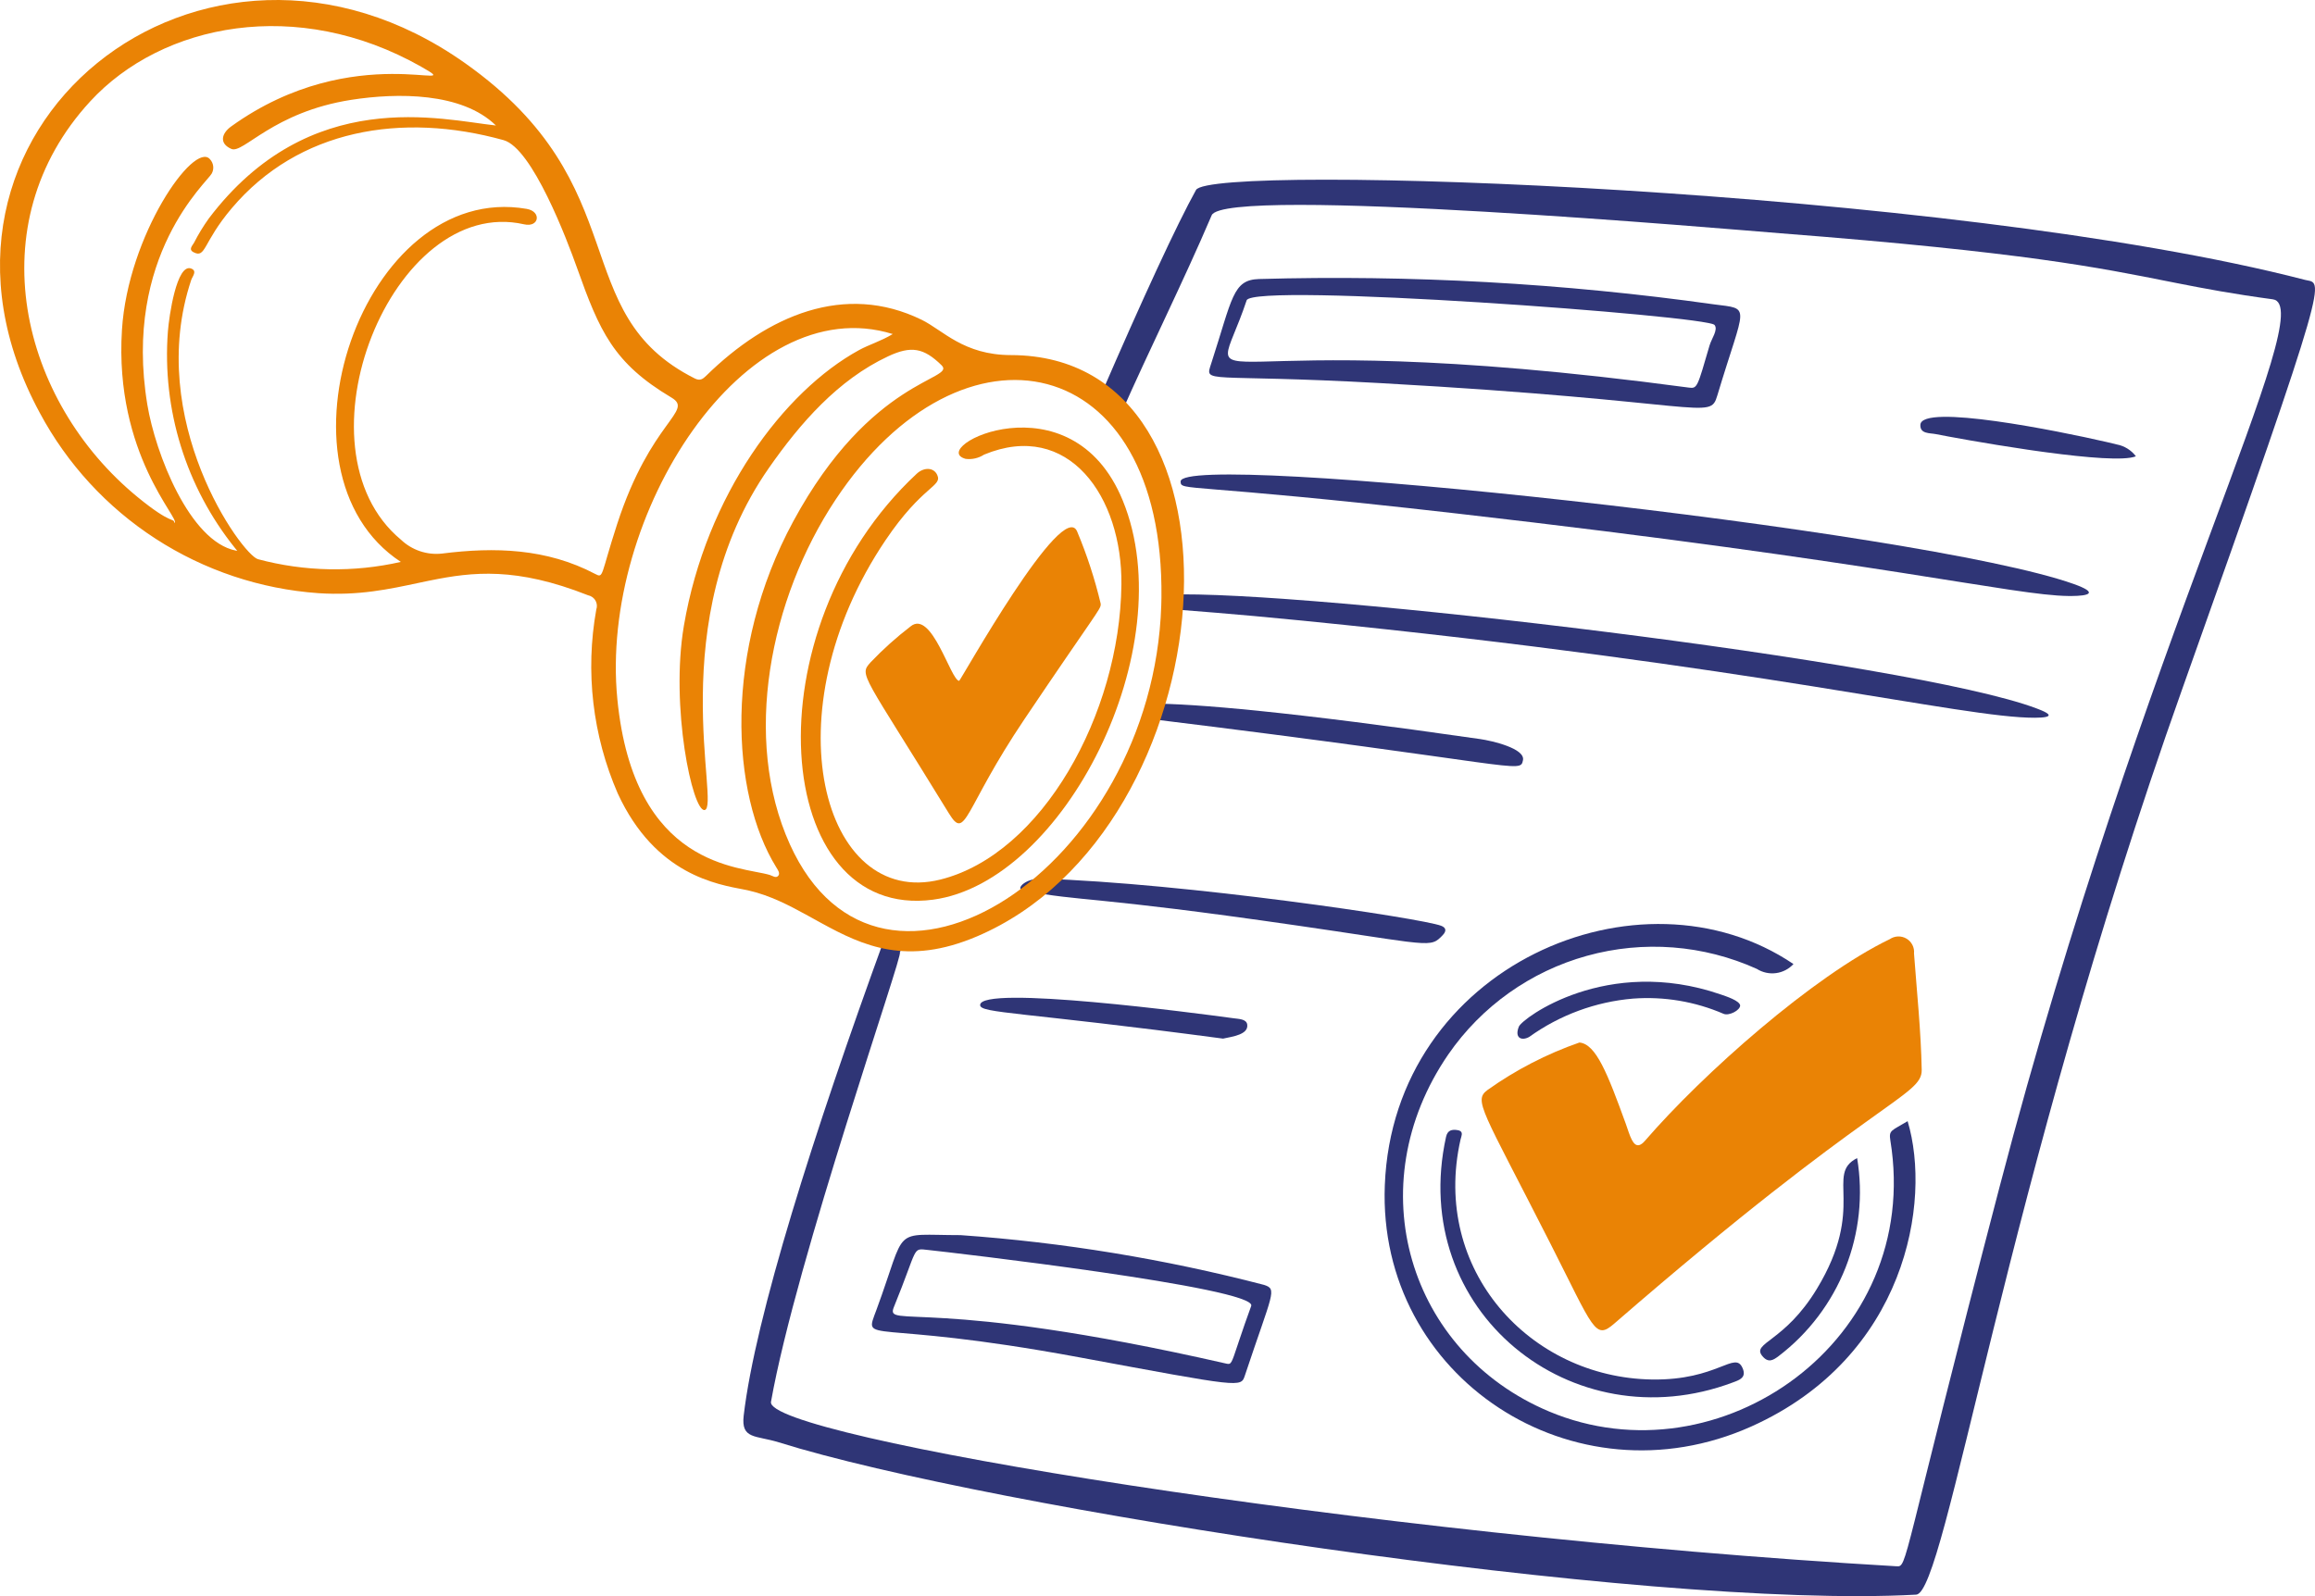
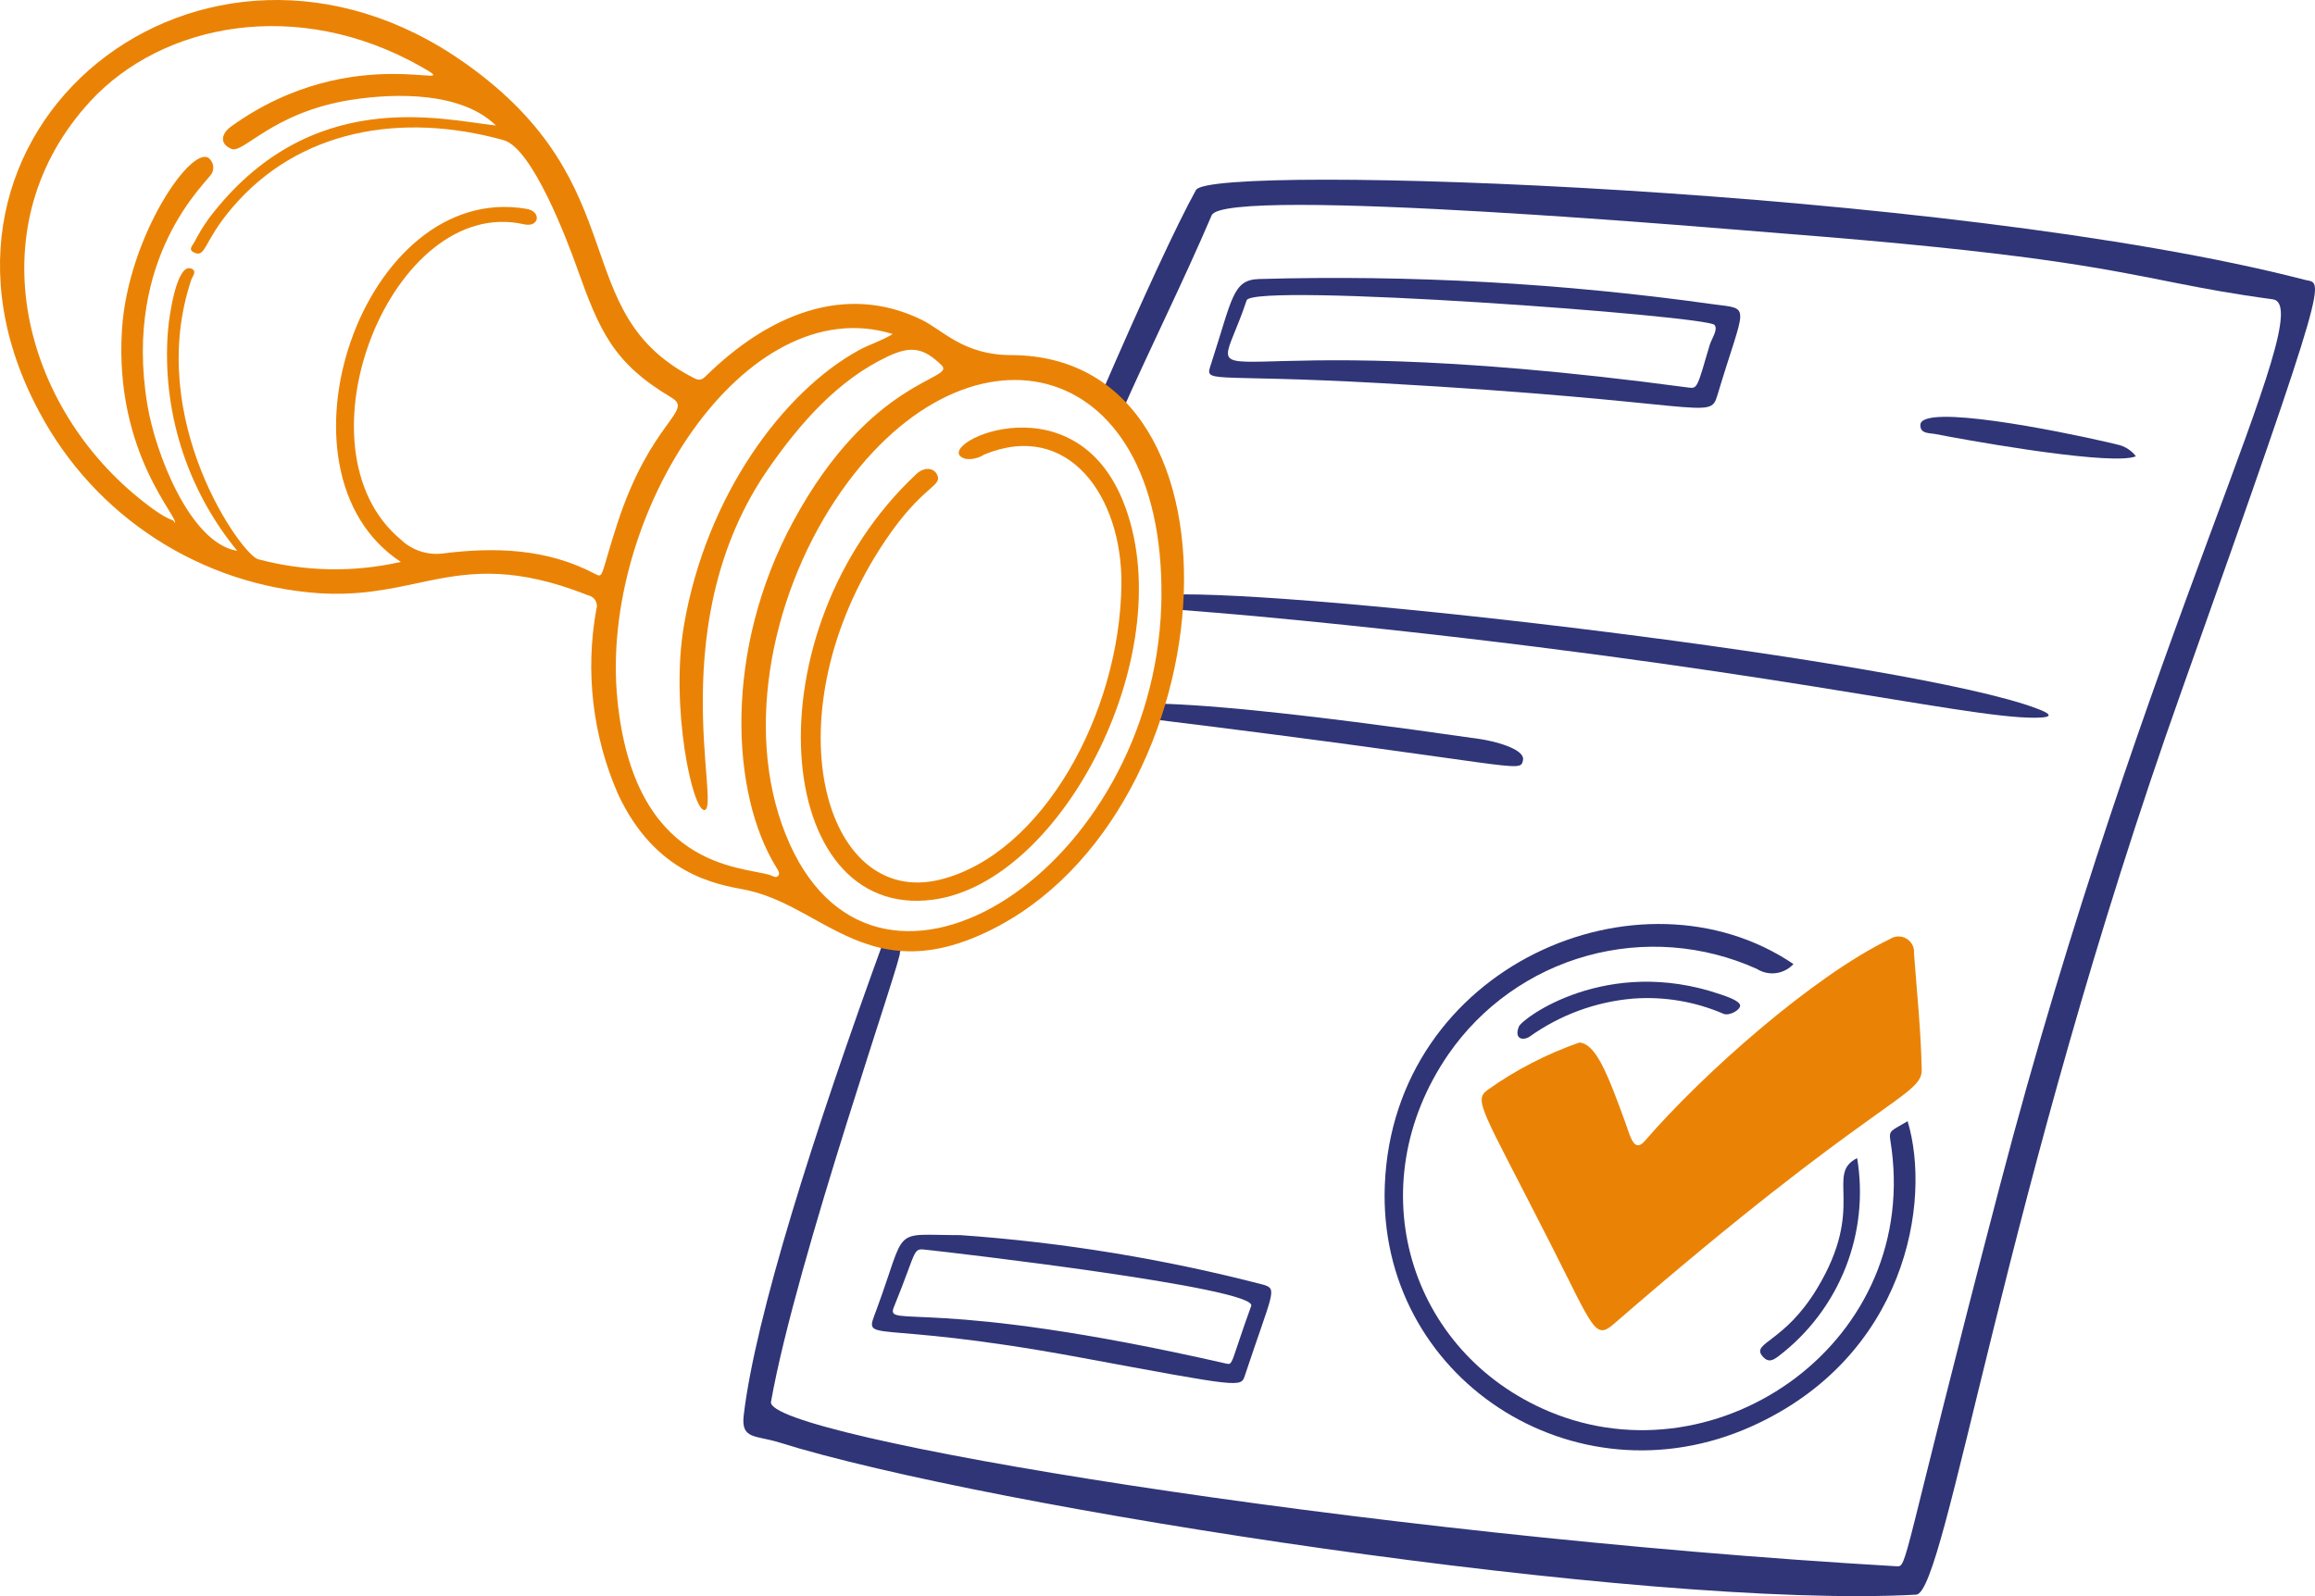
<svg xmlns="http://www.w3.org/2000/svg" width="435" height="300">
  <defs>
    <clipPath id="a">
      <path d="M1600 0v5750H0V0h1600z" />
    </clipPath>
    <clipPath id="b">
      <path d="M293.455 18.833c3.315.859 5.44-3.282-23.12 77.006-33.445 94.011-44.382 169.802-49.954 170.108C169.37 268.76 45.832 249.6 6.664 237.32c-4.347-1.352-7.126-.532-6.6-5.024 2.158-18.455 13.076-52.917 26.525-89.839l3.674.7-.861 2.093c.876-.164-19.468 57.704-24.207 84.454-1.156 6.504 110.464 25.041 211.486 30.91 2.132.124.688.195 19.379-71.34 27.123-103.728 60.424-165.563 51.33-166.792-7.448-1.002-12.829-2.016-18.157-3.069l-1.142-.226c-13.328-2.644-27.229-5.541-73.185-9.112-8.51-.663-104.486-9.049-106.905-3.385-5.402 12.644-11.572 24.932-17.125 37.514l-3.803-3.478c7.911-18.32 14.43-32.39 17.984-38.793 2.825-5.084 141.717-.372 208.398 16.9z" />
    </clipPath>
    <clipPath id="c">
      <path d="M79.821.406A2.905 2.905 0 0181.238 3.2c.541 7.288 1.307 14.56 1.447 21.87.096 5.054-8.885 5.268-57.778 47.7-3.623 3.145-3.793 1.104-12.033-15.125C.057 32.411-1.607 30.86 1.114 28.846a68.682 68.682 0 0117.254-8.91c3.122.28 5.284 5.843 8.692 15.222.172.474.336.978.506 1.465l.102.29c.668 1.865 1.44 3.32 3.021 1.488C41.575 25.795 62.306 7.43 76.679.511a2.93 2.93 0 013.142-.105z" />
    </clipPath>
    <clipPath id="d">
      <path d="M76.827 7.53a5.416 5.416 0 01-6.878.914 47.016 47.016 0 00-31.92-2.462 46.845 46.845 0 00-26.058 18.53C-5.034 49.28 4.545 80.532 30.882 91.616c31.966 13.451 70.283-13.298 64.152-50.928-.323-1.987.23-1.795 3.244-3.624 4.558 15.155-.341 44.362-29.347 57.375C35.58 109.395-1.377 85.226.04 49.104 1.647 7.886 48.039-11.932 76.827 7.53z" />
    </clipPath>
    <clipPath id="e">
      <path d="M94.8 4.958c7.181.937 5.895-.228.688 17.129-1.438 4.855-1.921 1.103-63.256-2.316C-1.013 17.916-.9 20.049.404 16.025 4.373 3.791 4.419.375 9.323.205c28.575-.81 57.17.779 85.477 4.753zM7.044 4.21C-.181 25.882-5.514 7.786 90.155 20.614c1.577.212 1.584-.078 3.87-7.918.385-1.32 1.649-2.94.945-3.855C93.645 7.11 8.177.81 7.044 4.209z" />
    </clipPath>
    <clipPath id="f">
      <path d="M0 .053c25.255-1.009 140.006 12.579 163.23 21.39l.065.025c.2.076.442.169.691.27l.167.07c1.337.567 2.663 1.37-1.27 1.383-13.664.038-51.7-9.695-137.495-18.241C11.652 3.582 4.12 3.082 0 2.729z" />
    </clipPath>
    <clipPath id="g">
-       <path d="M167.832 20.584c4.707 1.679 2.865 2.237-.458 2.254h-.332l-.169-.002c-10.446-.11-34.506-6.294-114.957-15.502C.656 1.467.039 3.207 0 1.321c-.12-5.86 139.236 9.082 167.832 19.263z" />
-     </clipPath>
+       </clipPath>
    <clipPath id="h">
      <path d="M16.648.075A314.104 314.104 0 0173.67 9.427c2.559.813 1.605 1.431-3.586 17.02-.764 2.302-.539 2.261-31.235-3.425C-1.196 15.613-1.65 20.896.858 14.09 6.738-1.869 3.453.075 16.648.075zM4.11 13.633c-1.66 4.09 6.823-2.099 62.497 10.595.892.204.938.023 2.108-3.494l.198-.595a254.667 254.667 0 012.357-6.757c1.238-3.4-57.01-10.126-60.62-10.505-3.21-.331-1.81-.827-6.54 10.756z" />
    </clipPath>
    <clipPath id="i">
      <path d="M3.934.003C30.83.82 75.314 7.432 79.071 8.857c1.002.38.998 1.037.303 1.76-.095.1-.186.195-.274.284l-.13.13c-1.094 1.079-1.91 1.353-6.197.832l-.521-.065c-3.67-.469-9.679-1.452-19.974-2.946C12.7 3.11 11.925 4.42.538 2.23c-1.56-.302.485-2.316 3.396-2.227z" />
    </clipPath>
    <clipPath id="j">
      <path d="M.712 0C9.07.022 26.735 1.49 62.677 6.677c2.19.316 8.463 1.761 8.025 3.96-.544 2.65-.165.823-70.702-7.827z" />
    </clipPath>
    <clipPath id="k">
-       <path d="M3.205.051c.955.144.875.71.715 1.274l-.053.178c-.035.118-.07.233-.094.343-5.512 24.468 13.021 44.71 35.949 45.077 12.427.199 15.616-5.543 17.067-2.112.664 1.563-.319 2.084-1.357 2.483l-.24.09-.237.09C24.69 58.85-6.132 33.998 1.054 1.327 1.343.017 2.2-.1 3.204.05z" />
-     </clipPath>
+       </clipPath>
    <clipPath id="l">
      <path d="M34.804 4.691l.56.13c.622.145 1.14.27 1.533.37a5.87 5.87 0 013.604 2.226c-2.12.878-9.22.27-16.72-.734l-1.049-.142c-.525-.072-1.051-.146-1.577-.221l-1.05-.153C12.249 5.014 4.77 3.625 2.919 3.252 1.772 3.023-.097 3.238.004 1.489c.23-4.026 25.943 1.166 34.8 3.202z" />
    </clipPath>
    <clipPath id="m">
      <path d="M38.132 2.373c1.224.418 3.542 1.176 3.72 2.07.02.927-2.093 2.02-3.104 1.598a36.155 36.155 0 00-17.026-2.866 39.1 39.1 0 00-19.505 7.2C.791 11.178-.607 10.59.275 8.43c.63-1.544 16.508-13.385 37.857-6.057z" />
    </clipPath>
    <clipPath id="n">
      <path d="M18.226 0a38.732 38.732 0 01-2.194 20.627A38.879 38.879 0 013.5 37.193c-.975.731-1.954 1.432-3.123-.034-1.983-2.48 4.21-2.558 10.297-12.613C20.013 9.119 12.139 3.046 18.226 0z" />
    </clipPath>
    <clipPath id="o">
      <path d="M47.17 3.793l.33.045.13.017c.986.137 2.424.135 2.56 1.202.235 1.861-2.732 2.236-4.545 2.624C7.706 2.627.039 2.944 0 1.384-.1-2.512 41.099 2.97 47.17 3.793z" />
    </clipPath>
    <clipPath id="p">
      <path d="M87.432 11.899c32.594 23.085 18.683 46.948 43.128 59.238.994.498 1.515.096 2.152-.528 11.57-11.34 26.008-17.552 40.451-10.514 4.022 1.959 7.876 6.629 16.793 6.645 47.57.077 40.857 89.121-6.37 109.256-13.162 5.607-21.404 1.8-29.245-2.496l-.734-.404-1.099-.607-.732-.404c-3.537-1.947-7.094-3.793-11.09-4.708a19.76 19.76 0 00-.405-.088l-.45-.09c-4.921-.962-16.67-2.682-23.758-18.078a60.048 60.048 0 01-4.026-34.57 2.036 2.036 0 00-.752-2.328 2.051 2.051 0 00-.8-.34c-13.498-5.333-21.635-4.405-29.624-2.787l-.855.176-1.285.27c-5.573 1.182-11.3 2.457-18.94 1.945a64.663 64.663 0 01-30.535-10.218 64.358 64.358 0 01-21.77-23.654c-28.653-52.92 30.757-100.55 79.946-65.716zm69.556 82.047c-12.347 18.626-17.545 44.873-8.568 64.743 17.104 37.846 68.208 4.489 69.787-44.896l.033-1.49c.534-46.485-37.394-54.343-61.252-18.357zm-40.983 37.483c3.129 31.797 23.133 31.379 28.639 33.022.516.156 1.167.686 1.606.144.376-.47-.097-1.113-.377-1.566-8.557-13.828-9.96-40.742 3.178-65.028 14.601-27.003 30.678-26.599 27.884-29.34-3.37-3.302-5.735-3.716-10.073-1.68-9.406 4.408-16.518 12.572-22.372 20.96-20.09 28.78-9.016 63.808-12.087 64.307-2.272.365-6.479-19.4-3.9-34.62 4.19-24.612 18.781-44.084 32.901-51.821 1.939-1.06 4.097-1.666 6.346-3.022-27.701-8.608-55.166 33.902-51.745 68.644zM16.952 19.055C-4.257 42.084 3.772 75.33 25.859 93.43c6.568 5.38 6.667 3.771 6.942 4.87 1.214-.685-11.348-12.87-9.887-36.283C24.026 44.19 36.486 26.402 39.46 29.935a2.302 2.302 0 01.333 2.672c-.806 1.6-16.747 15.401-12.106 43.46 1.513 9.148 7.944 25.706 16.622 27.417l.276.048-.405-.498a58.002 58.002 0 01-12.632-40.729c.213-2.816 1.65-12.903 4.388-11.828 1.177.457.214 1.49 0 2.128-8.781 26.258 9.514 51.686 12.542 52.498a55.831 55.831 0 0026.84.51c-25.794-16.915-7.123-71.66 23.63-66.357 2.871.494 2.371 3.555-.473 2.905-24.723-5.632-43.925 42.037-23.118 59.291a9.646 9.646 0 007.692 2.594c9.904-1.259 19.665-.975 28.77 3.82 1.636.86.978.393 4.143-9.348 6.348-19.539 14.513-21.23 10.193-23.8-10.883-6.474-13.49-12.447-17.72-24.346-1.86-5.232-8.407-22.535-13.812-24.034-19.192-5.324-38.54-2.012-51.066 12.788-5.506 6.496-4.843 9.488-7.19 8.281-1.016-.523-.192-1.264.088-1.776a36.184 36.184 0 012.782-4.571C58.24 15.97 83.014 22.498 93.186 23.588c-6.403-6.252-18.53-6.172-27.169-4.825-14.707 2.285-20.31 10.182-22.532 9.23-2.338-1.004-1.88-2.906-.044-4.23C66.687 7.03 88.655 17.94 79.151 12.542 55.923-.645 30.487 4.354 16.95 19.055z" />
    </clipPath>
    <clipPath id="q">
      <path d="M39.783.9a86.921 86.921 0 014.37 13.413c.007.053.013.102.016.15l.003.059c.015.896-1.113 1.91-14.347 21.57-11.47 17.048-10.936 22.98-14.191 17.672C-.576 27.33-1.3 27.87.913 25.401a65.164 65.164 0 017.524-6.763c3.987-3.264 7.543 10.134 9.133 10.233.23.013 19.65-34.857 22.213-27.97z" />
    </clipPath>
    <clipPath id="r">
      <path d="M60.502 13.739c11.333 27.737-11.117 71.72-35.65 74.997-30.318 4.048-34.702-50.581-3.085-80.05 1.335-1.244 3.186-1.249 3.86.216 1.015 2.2-2.724 1.907-9.724 12.288C-5.89 53.51 4.066 90.46 26.197 84.962 45.32 80.2 59.942 53.848 60.238 29.558c.2-16.553-9.958-31.051-25.81-24.47a5.148 5.148 0 01-3.471.793c-7.495-2.057 19.832-15.918 29.545 7.858z" />
    </clipPath>
  </defs>
  <g clip-path="url(#a)" transform="translate(-963 -1983)">
    <g clip-path="url(#b)" transform="translate(1102.679 2016.775)">
-       <path fill="#2F3576" d="M0 0h295.321v266.225H0V0z" />
+       <path fill="#2F3576" d="M0 0h295.321v266.225H0V0" />
    </g>
    <g clip-path="url(#c)" transform="translate(1241.414 2159.01)">
      <path fill="#EA8305" d="M0 0h82.686v74.015H0V0z" />
    </g>
    <g clip-path="url(#d)" transform="translate(1223.173 2156.667)">
      <path fill="#2F3576" d="M0 0h99.763v98.938H0V0z" />
    </g>
    <g clip-path="url(#e)" transform="translate(1190.207 2035.24)">
      <path fill="#2F3576" d="M0 0h99.792v24.405H0V0z" />
    </g>
    <g clip-path="url(#f)" transform="translate(1182.456 2094.713)">
      <path fill="#2F3576" d="M0 0h165.495v23.19H0V0z" />
    </g>
    <g clip-path="url(#g)" transform="translate(1184.842 2072.184)">
      <path fill="#2F3576" d="M0 0h170.674v22.838H0V0z" />
    </g>
    <g clip-path="url(#h)" transform="translate(1126.84 2215.073)">
      <path fill="#2F3576" d="M0 0h75.035v27.876H0V0z" />
    </g>
    <g clip-path="url(#i)" transform="translate(1154.722 2148.144)">
-       <path fill="#2F3576" d="M0 0h79.864v12.119H0V0z" />
-     </g>
+       </g>
    <g clip-path="url(#j)" transform="translate(1178.474 2115.238)">
      <path fill="#2F3576" d="M0 0h70.723v11.76H0V0z" />
    </g>
    <g clip-path="url(#k)" transform="translate(1233.663 2195.36)">
      <path fill="#2F3576" d="M0 0h57.005v50.275H0V0z" />
    </g>
    <g clip-path="url(#l)" transform="translate(1323.845 2061.344)">
      <path fill="#2F3576" d="M0 0h40.501v7.84H0V0z" />
    </g>
    <g clip-path="url(#m)" transform="translate(1248.134 2167.517)">
      <path fill="#2F3576" d="M0 0h41.853v10.718H0V0z" />
    </g>
    <g clip-path="url(#n)" transform="translate(1293.74 2200.673)">
      <path fill="#2F3576" d="M0 0h18.753v38.018H0V0z" />
    </g>
    <g clip-path="url(#o)" transform="translate(1147.174 2170.532)">
-       <path fill="#2F3576" d="M0 0h50.202v7.68H0V0z" />
-     </g>
+       </g>
    <g clip-path="url(#p)" transform="translate(963 1983)">
      <path fill="#EA8305" d="M0 0h222.489v178.808H0V0z" />
    </g>
    <g>
      <g clip-path="url(#q)" transform="translate(1125.66 2082.1)">
-         <path fill="#EA8305" d="M0 0h44.172v55.645H0V0z" />
-       </g>
+         </g>
    </g>
    <g>
      <g clip-path="url(#r)" transform="translate(1113.481 2063.362)">
        <path fill="#EA8305" d="M0 0h63.524v88.949H0V0z" />
      </g>
    </g>
  </g>
</svg>